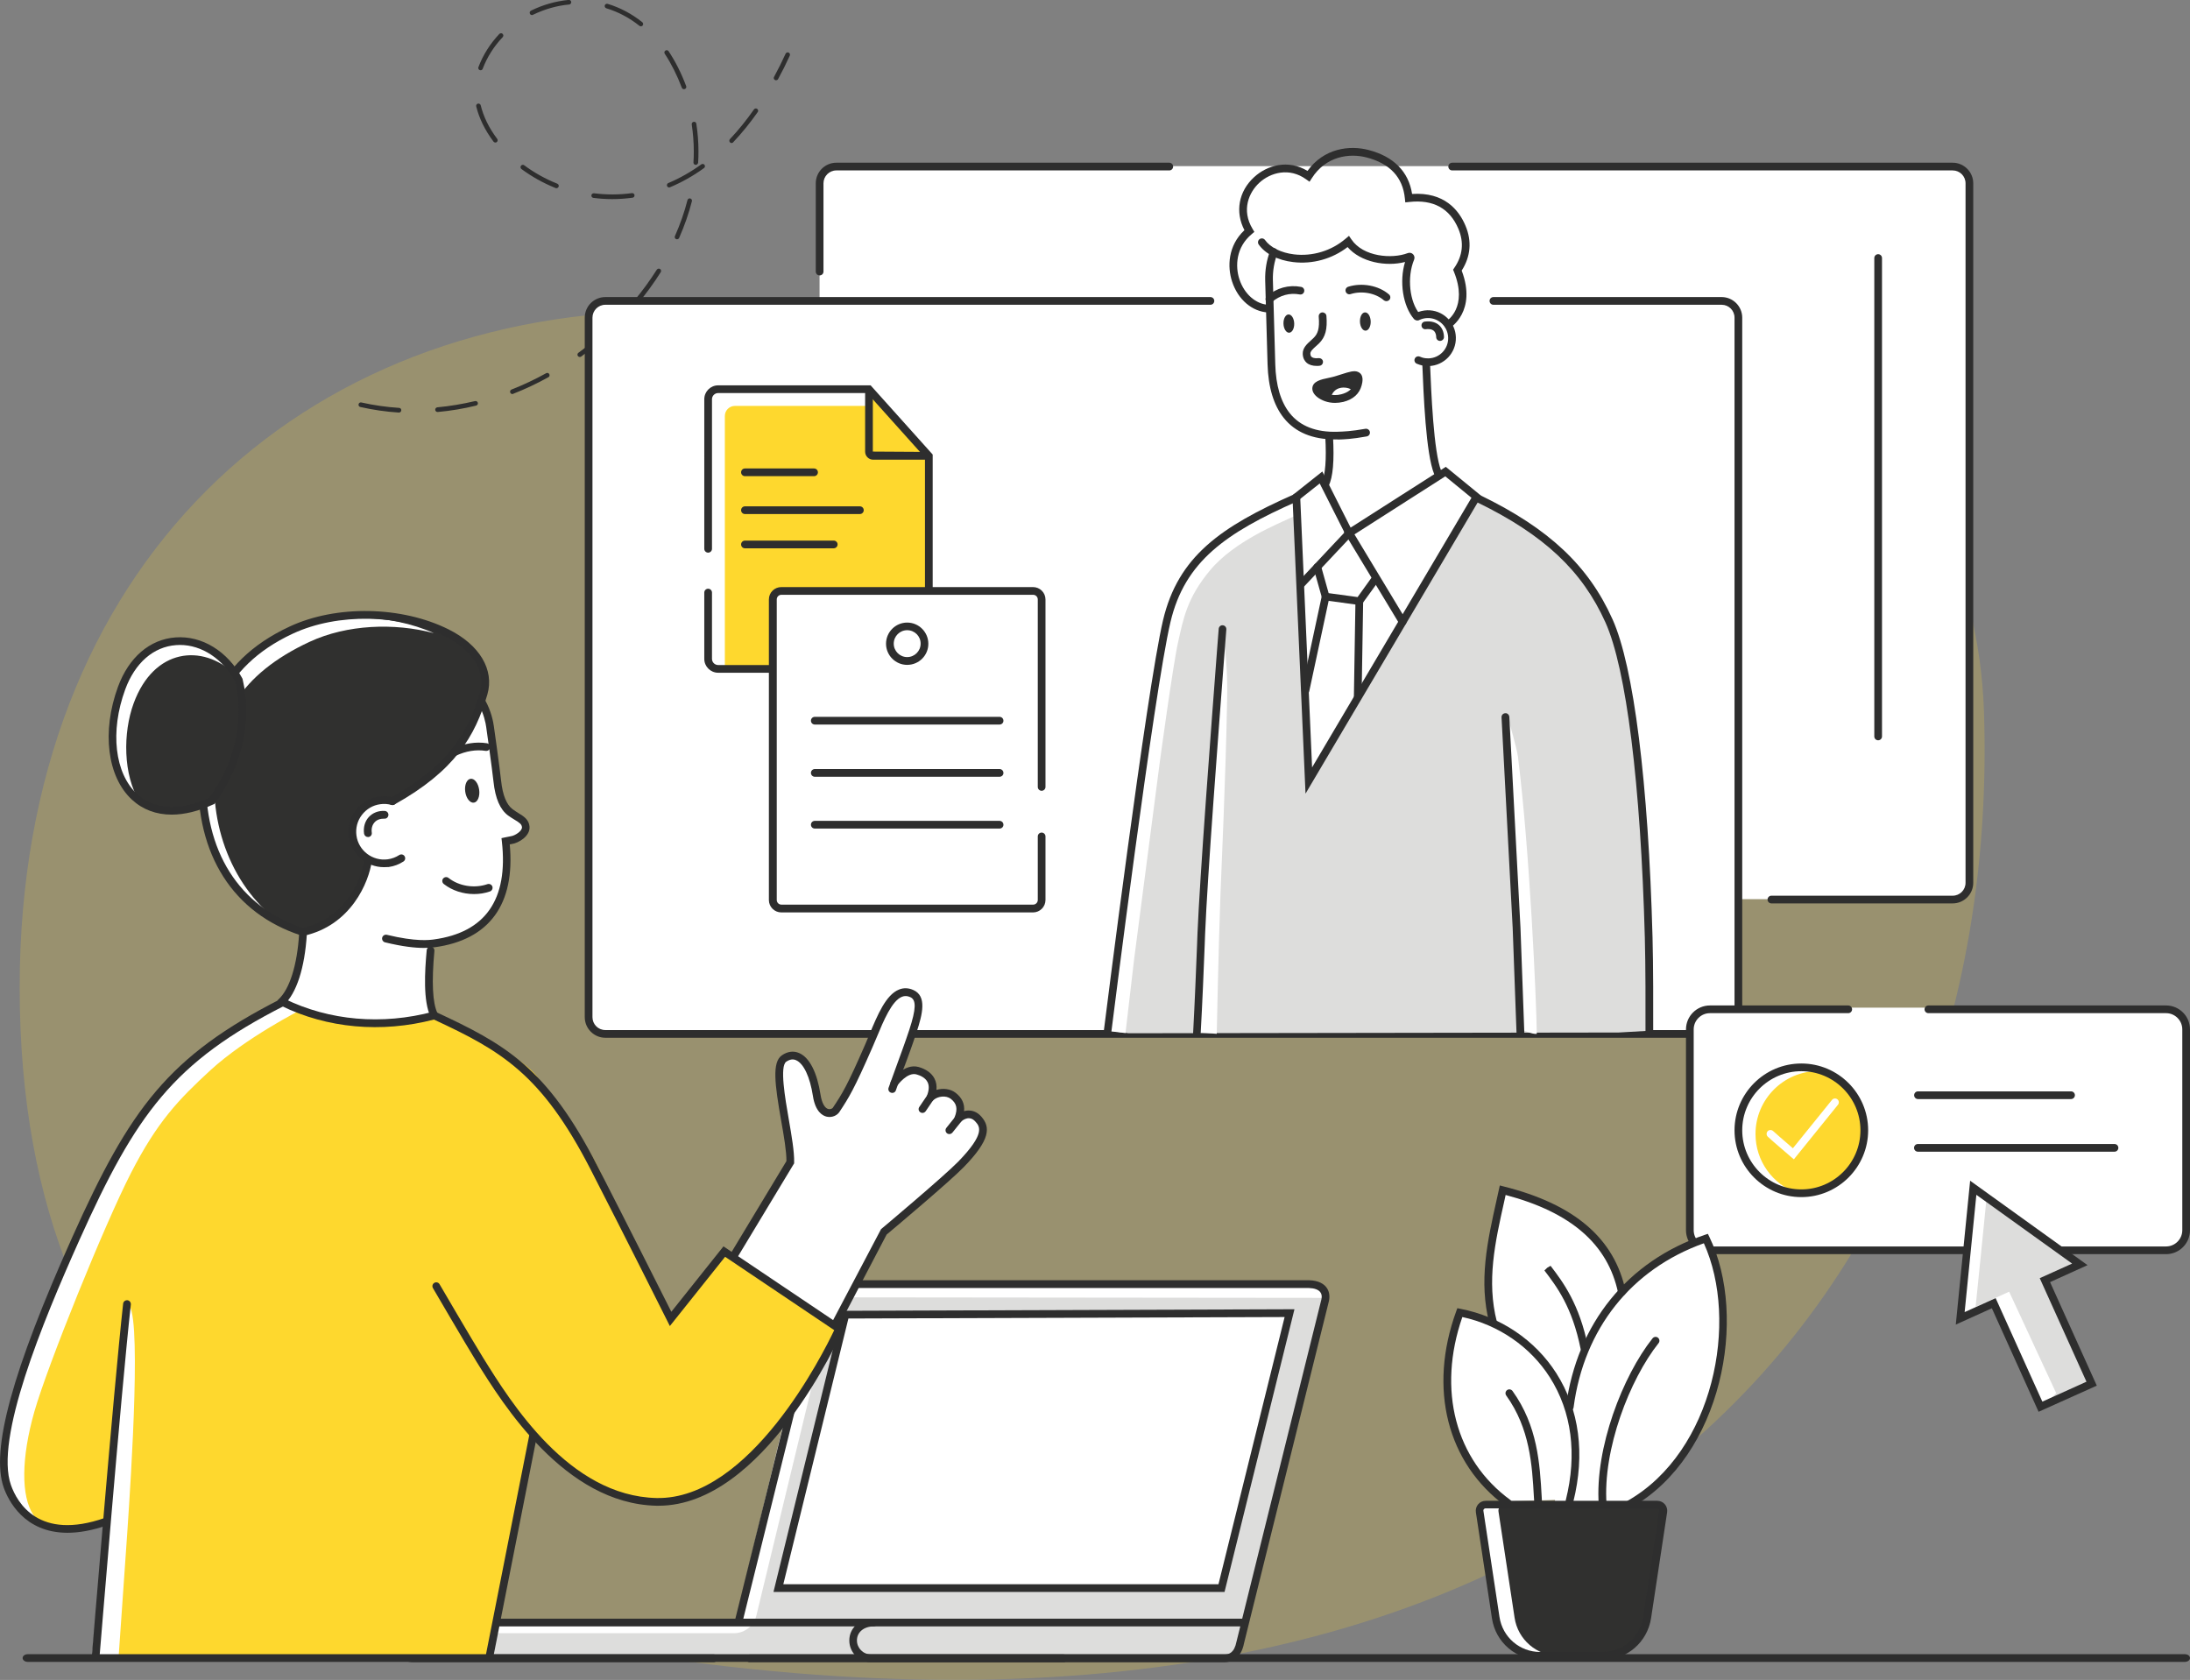
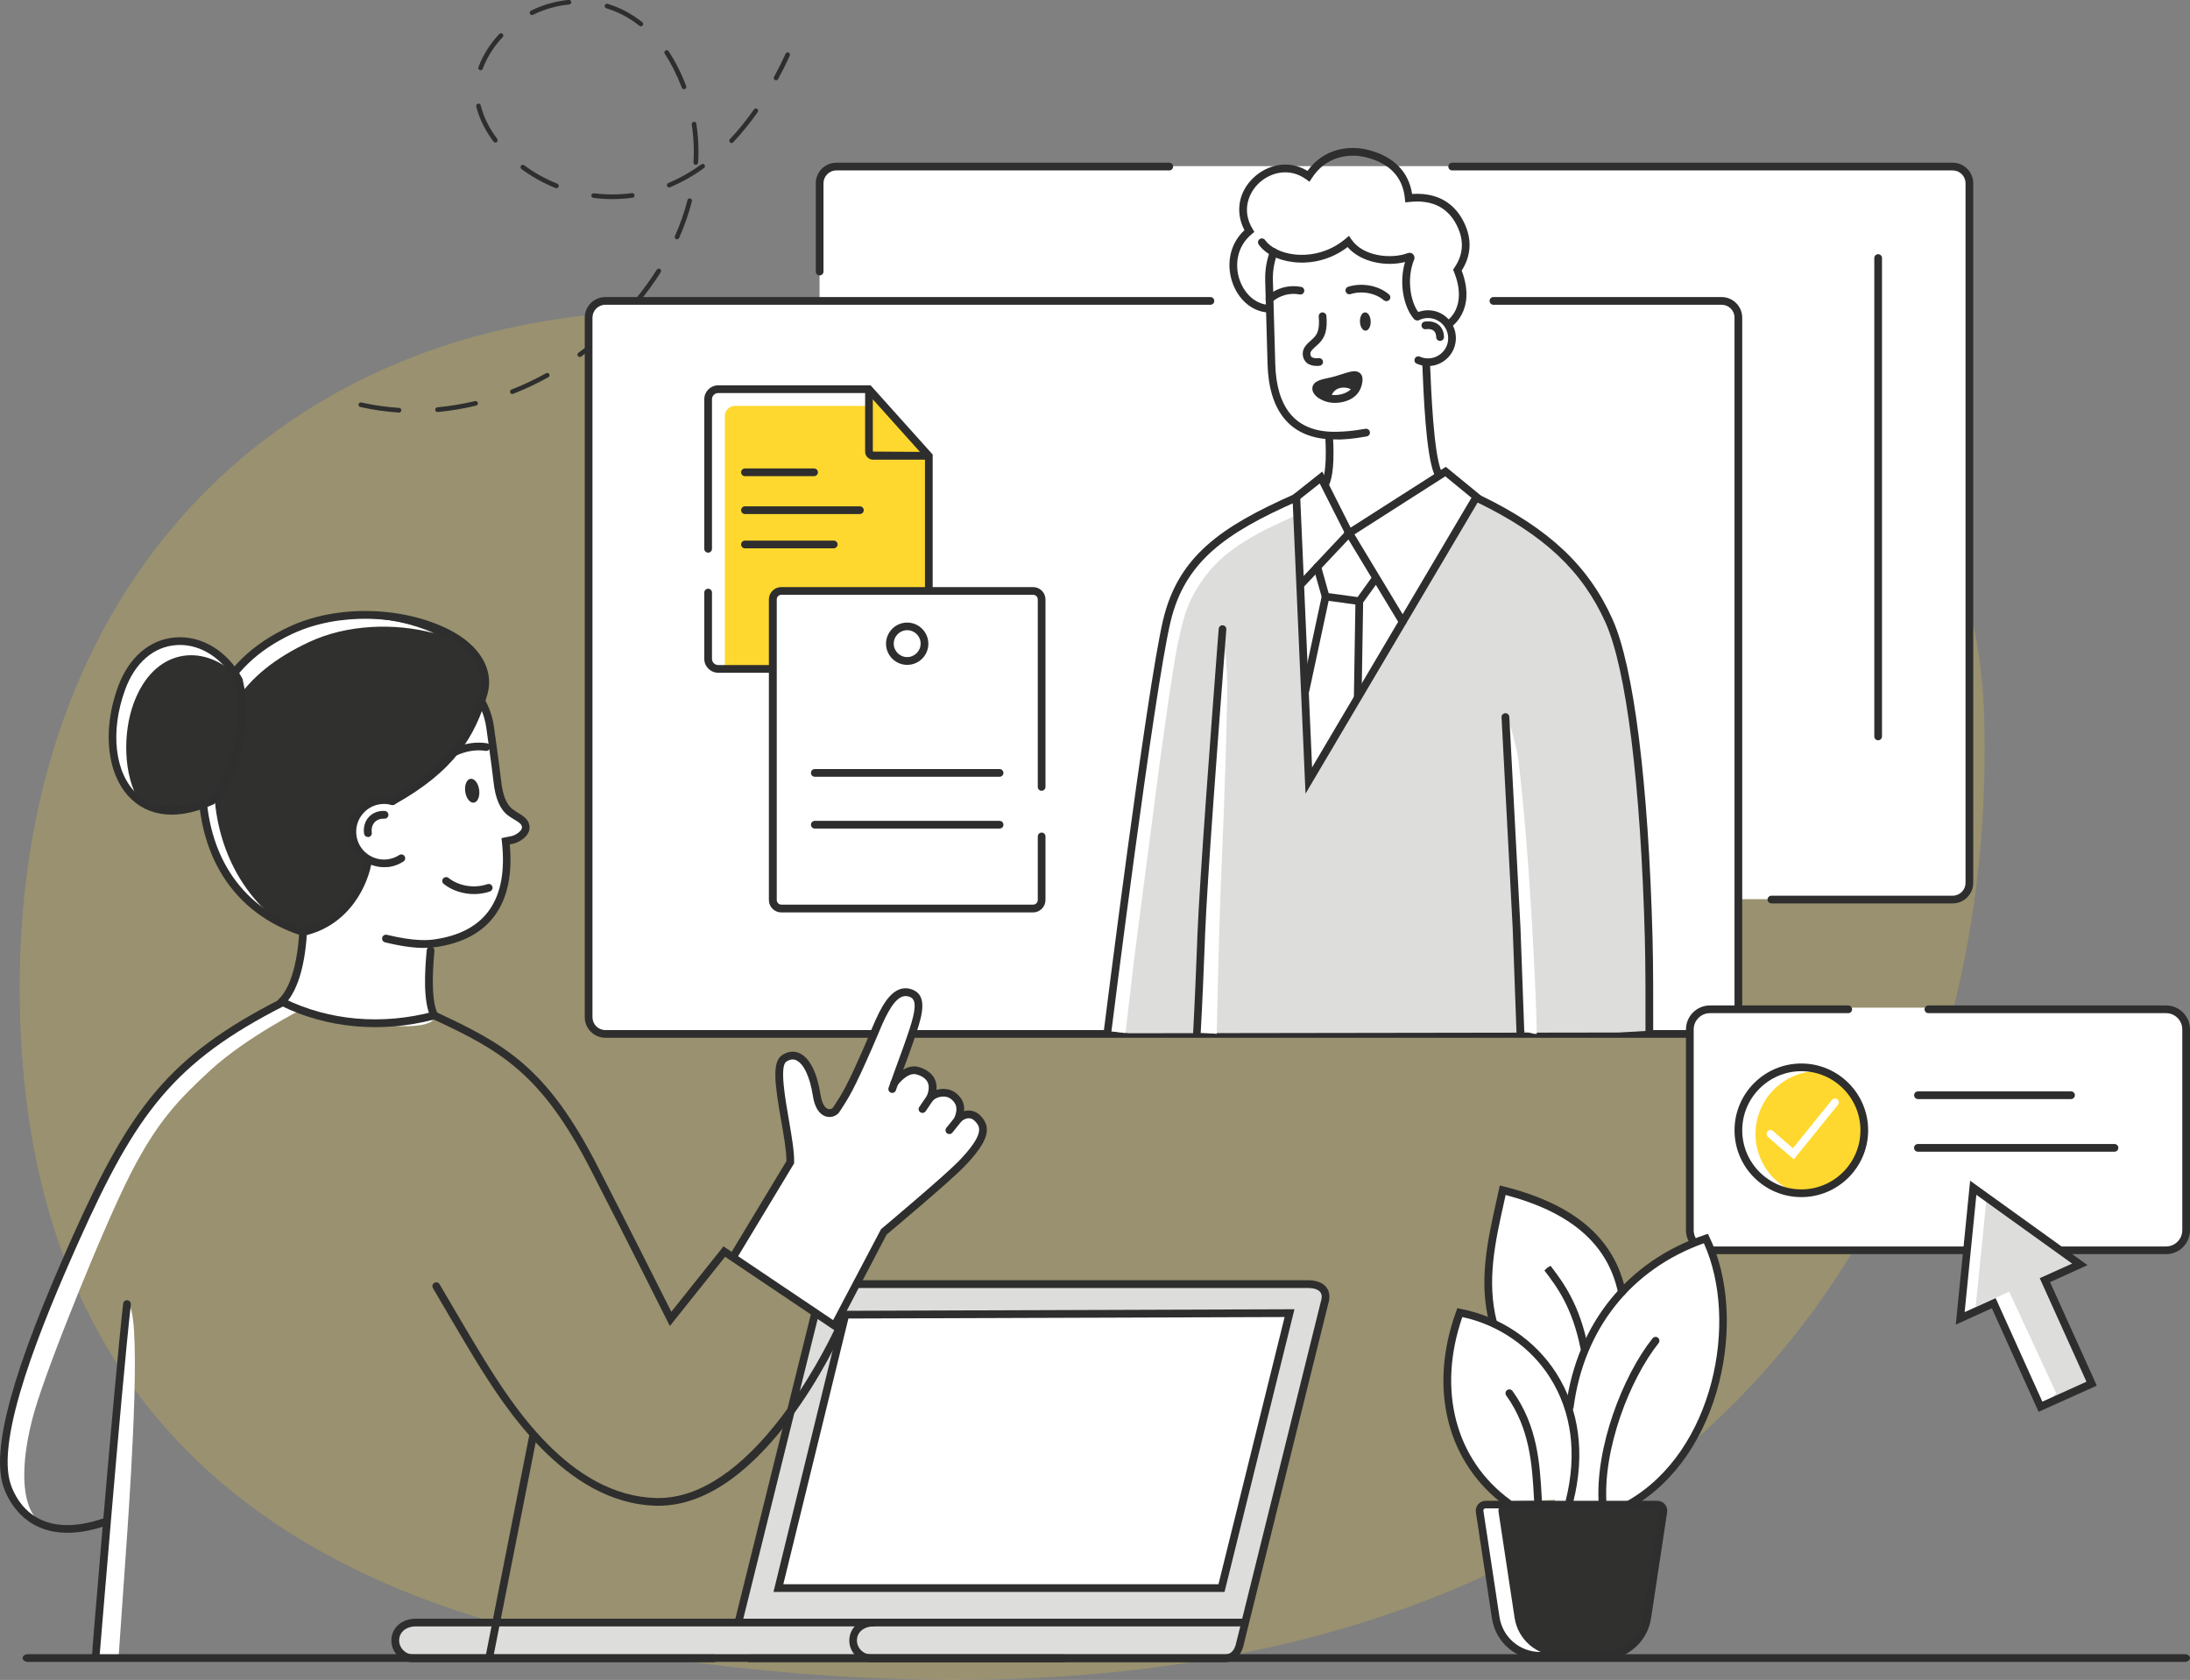
<svg xmlns="http://www.w3.org/2000/svg" version="1.1" id="Layer_1" x="0px" y="0px" viewBox="0 0 267.14 204.94" style="enable-background:new 0 0 267.14 204.94;" xml:space="preserve">
  <rect x="0" y="0" width="267.14" height="204.94" fill="#808080" stroke="none" />
  <style type="text/css">
	.st0{opacity:0.2;}
	.st1{fill:#FED82E;}
	.st2{fill:#2E2E2E;}
	.st3{fill:#FFFFFF;}
	.st4{fill:#DDDDDC;}
	.st5{fill:#30302F;}
</style>
  <g>
    <g class="st0">
      <path class="st1" d="M242.01,86.83c-1.12-34.02-30.53-60.86-65.05-60.86c-9.58,0-18.67,2.07-26.86,5.78    c-17.18,7.78-36.33,10.23-54.95,7.24c-4.24-0.68-8.59-1.04-13.02-1.06C36.63,37.73,2.4,69.01,2.4,120.47    c0,54.96,35.86,75.78,78.72,81.85C196.57,218.66,244.28,155.84,242.01,86.83z" />
    </g>
    <g id="scene_2_00000165216949896894034020000003302215491115452302_">
      <g>
        <g>
          <path class="st2" d="M48.67,50.33c-0.01,0-0.01,0-0.02,0c-1.58-0.1-3.16-0.33-4.7-0.68c-0.15-0.03-0.25-0.19-0.21-0.34      c0.03-0.15,0.19-0.25,0.34-0.21c1.51,0.34,3.06,0.56,4.61,0.66c0.16,0.01,0.27,0.14,0.26,0.3      C48.94,50.21,48.82,50.33,48.67,50.33z M53.37,50.26c-0.14,0-0.27-0.11-0.28-0.26c-0.01-0.16,0.1-0.29,0.26-0.31      c1.53-0.14,3.07-0.4,4.6-0.76c0.15-0.03,0.3,0.06,0.34,0.21c0.04,0.15-0.06,0.3-0.21,0.34c-1.55,0.38-3.12,0.64-4.68,0.78      C53.39,50.26,53.38,50.26,53.37,50.26z M62.5,48.07c-0.11,0-0.22-0.07-0.26-0.18c-0.06-0.15,0.01-0.31,0.16-0.37      c1.43-0.56,2.85-1.23,4.22-1.99c0.14-0.08,0.31-0.03,0.38,0.11c0.08,0.14,0.03,0.31-0.11,0.38c-1.39,0.77-2.83,1.45-4.29,2.02      C62.57,48.07,62.53,48.07,62.5,48.07z M70.72,43.55c-0.09,0-0.17-0.04-0.23-0.12c-0.09-0.13-0.06-0.3,0.06-0.39      c1.26-0.91,2.47-1.91,3.61-2.97c0.11-0.1,0.29-0.1,0.4,0.01c0.11,0.11,0.1,0.29-0.01,0.4c-1.15,1.07-2.38,2.09-3.66,3.02      C70.84,43.53,70.78,43.55,70.72,43.55z M77.59,37.14c-0.06,0-0.13-0.02-0.18-0.07c-0.12-0.1-0.14-0.28-0.04-0.4      c1.01-1.21,1.93-2.48,2.75-3.77c0.08-0.13,0.26-0.17,0.39-0.09c0.13,0.08,0.17,0.26,0.09,0.39c-0.83,1.32-1.77,2.61-2.79,3.83      C77.75,37.1,77.67,37.14,77.59,37.14z M82.58,29.19c-0.04,0-0.08-0.01-0.11-0.02c-0.14-0.06-0.21-0.23-0.14-0.37      c0.64-1.45,1.16-2.93,1.53-4.39c0.04-0.15,0.19-0.24,0.34-0.2c0.15,0.04,0.24,0.19,0.2,0.34c-0.38,1.5-0.91,3-1.56,4.48      C82.79,29.13,82.69,29.19,82.58,29.19z M74.67,24.29c-0.76,0-1.53-0.05-2.29-0.15c-0.15-0.02-0.26-0.16-0.24-0.32      c0.02-0.16,0.16-0.25,0.32-0.24c1.52,0.19,3.1,0.19,4.62-0.02c0.15-0.02,0.3,0.09,0.32,0.24c0.02,0.16-0.09,0.3-0.24,0.32      C76.33,24.23,75.5,24.29,74.67,24.29z M67.88,22.96c-0.03,0-0.07-0.01-0.11-0.02c-1.49-0.6-2.89-1.38-4.16-2.32      c-0.13-0.09-0.15-0.27-0.06-0.4c0.09-0.12,0.27-0.15,0.39-0.06c1.23,0.91,2.59,1.67,4.04,2.25c0.14,0.06,0.22,0.22,0.16,0.37      C68.09,22.89,67.99,22.96,67.88,22.96z M81.63,22.87c-0.11,0-0.22-0.07-0.26-0.17c-0.06-0.14,0.01-0.31,0.15-0.37      c1.39-0.58,2.74-1.35,4.03-2.28c0.13-0.09,0.3-0.06,0.39,0.06c0.09,0.13,0.06,0.3-0.06,0.39c-1.32,0.96-2.72,1.74-4.14,2.34      C81.7,22.86,81.67,22.87,81.63,22.87z M84.87,20.11c-0.01,0-0.01,0-0.02,0c-0.16-0.01-0.27-0.14-0.26-0.3      c0.03-0.45,0.04-0.89,0.04-1.34c0-1.11-0.09-2.22-0.25-3.29c-0.02-0.15,0.08-0.3,0.24-0.32c0.15-0.03,0.3,0.08,0.32,0.23      c0.17,1.1,0.26,2.24,0.26,3.38c0,0.46-0.01,0.91-0.04,1.37C85.14,19.99,85.01,20.11,84.87,20.11z M89.24,17.45      c-0.07,0-0.14-0.03-0.19-0.08c-0.11-0.11-0.12-0.29-0.01-0.4c1.02-1.08,2.01-2.3,2.93-3.62c0.09-0.13,0.26-0.16,0.39-0.07      c0.13,0.09,0.16,0.27,0.07,0.39c-0.94,1.34-1.95,2.58-2.99,3.68C89.39,17.42,89.31,17.45,89.24,17.45z M60.43,17.39      c-0.09,0-0.17-0.04-0.23-0.11c-1.04-1.39-1.75-2.84-2.11-4.3c-0.04-0.15,0.06-0.3,0.21-0.34c0.15-0.03,0.3,0.06,0.34,0.21      c0.34,1.39,1.01,2.77,2.01,4.09c0.09,0.13,0.07,0.3-0.06,0.4C60.55,17.37,60.49,17.39,60.43,17.39z M83.43,10.88      c-0.11,0-0.22-0.07-0.26-0.18c-0.58-1.53-1.28-2.92-2.08-4.14c-0.09-0.13-0.05-0.31,0.08-0.39c0.13-0.09,0.31-0.05,0.39,0.08      c0.83,1.25,1.55,2.68,2.14,4.25c0.06,0.15-0.02,0.31-0.17,0.36C83.49,10.88,83.46,10.88,83.43,10.88z M94.66,9.79      c-0.05,0-0.09-0.01-0.13-0.03c-0.14-0.07-0.19-0.25-0.11-0.38c0.49-0.9,0.96-1.85,1.41-2.83c0.07-0.14,0.24-0.2,0.37-0.14      c0.14,0.07,0.2,0.23,0.14,0.38c-0.45,0.99-0.93,1.95-1.43,2.86C94.86,9.74,94.76,9.79,94.66,9.79z M58.62,8.57      c-0.03,0-0.07-0.01-0.1-0.02c-0.15-0.06-0.22-0.22-0.16-0.36c0.56-1.49,1.42-2.85,2.55-4.05c0.11-0.11,0.29-0.12,0.4-0.01      c0.11,0.11,0.12,0.28,0.01,0.4c-1.08,1.14-1.9,2.44-2.44,3.86C58.84,8.5,58.74,8.57,58.62,8.57z M78.18,3.21      c-0.06,0-0.12-0.02-0.18-0.06c-1.23-0.98-2.59-1.7-4.04-2.14c-0.15-0.05-0.23-0.2-0.19-0.35c0.04-0.15,0.2-0.23,0.35-0.19      c1.52,0.46,2.94,1.21,4.23,2.24c0.12,0.1,0.14,0.27,0.04,0.4C78.35,3.17,78.26,3.21,78.18,3.21z M64.89,1.84      c-0.1,0-0.2-0.06-0.25-0.16c-0.07-0.14-0.01-0.31,0.13-0.38c1.46-0.72,3.01-1.16,4.6-1.31c0.16-0.02,0.29,0.1,0.31,0.25      c0.01,0.16-0.1,0.29-0.25,0.31c-1.52,0.14-3,0.57-4.41,1.25C64.98,1.83,64.93,1.84,64.89,1.84z" />
        </g>
      </g>
      <g>
        <g>
          <g>
            <path class="st3" d="M177.14,20.27h61.05c1.13,0,2.04,0.91,2.04,2.04v85.34c0,1.13-0.91,2.04-2.04,2.04h-19.4H94.6       c6.29,0,5.37-0.91,5.37-2.04V22.31c0-1.13,0.91-2.04,2.04-2.04h40.61H177.14z" />
          </g>
        </g>
        <g>
          <g>
            <path class="st2" d="M99.98,33.6c-0.26,0-0.47-0.21-0.47-0.47V22.36c0-1.39,1.13-2.51,2.51-2.51h40.61       c0.26,0,0.47,0.21,0.47,0.47c0,0.26-0.21,0.47-0.47,0.47h-40.61c-0.87,0-1.57,0.71-1.57,1.57v10.77       C100.45,33.39,100.24,33.6,99.98,33.6z" />
          </g>
        </g>
        <g>
          <g>
            <path class="st2" d="M238.19,110.21h-22.11c-0.26,0-0.47-0.21-0.47-0.47c0-0.26,0.21-0.47,0.47-0.47h22.11       c0.87,0,1.57-0.7,1.57-1.57V22.36c0-0.87-0.7-1.57-1.57-1.57h-61.05c-0.26,0-0.47-0.21-0.47-0.47c0-0.26,0.21-0.47,0.47-0.47       h61.05c1.38,0,2.51,1.13,2.51,2.51v85.34C240.7,109.08,239.57,110.21,238.19,110.21z" />
          </g>
        </g>
        <g>
          <g>
            <path class="st3" d="M182.16,36.66h27.84c1.13,0,2.04,0.91,2.04,2.04v85.34c0,1.13-0.91,2.04-2.04,2.04H73.84       c-1.13,0-2.04-0.91-2.04-2.04V38.7c0-1.13,0.91-2.04,2.04-2.04h73.81H182.16z" />
          </g>
        </g>
        <g>
          <g>
            <path class="st2" d="M210.01,126.6H73.84c-1.38,0-2.51-1.13-2.51-2.51V38.75c0-1.39,1.13-2.51,2.51-2.51h73.81       c0.26,0,0.47,0.21,0.47,0.47c0,0.26-0.21,0.47-0.47,0.47H73.84c-0.87,0-1.57,0.71-1.57,1.57v85.34c0,0.87,0.7,1.57,1.57,1.57       h136.17c0.87,0,1.57-0.7,1.57-1.57V38.75c0-0.87-0.7-1.57-1.57-1.57h-27.84c-0.26,0-0.47-0.21-0.47-0.47       c0-0.26,0.21-0.47,0.47-0.47h27.84c1.38,0,2.51,1.13,2.51,2.51v85.34C212.52,125.47,211.39,126.6,210.01,126.6z" />
          </g>
        </g>
        <g>
          <g>
            <path class="st2" d="M229.1,90.31c-0.26,0-0.47-0.21-0.47-0.47V31.48c0-0.26,0.21-0.47,0.47-0.47s0.47,0.21,0.47,0.47v58.36       C229.57,90.1,229.36,90.31,229.1,90.31z" />
          </g>
        </g>
      </g>
      <g id="laptop_2_00000035497562876015609860000013368321897763651507_">
        <g>
          <g>
            <path class="st4" d="M90.18,197.86H53.53c0,0-2.78-0.54-4.16,0.4c-1.37,0.94-1.53,1.76-1.1,2.7c0.43,0.94,0.86,1.49,2.12,1.45       c1.26-0.04,67.42-0.35,67.42-0.35l31.92,0.22c0,0,1.28,0.06,1.58-1c0.29-1.06,9.6-39.72,9.6-39.72s1.13-3.55,0.69-4.11       c-0.44-0.56-2.82-0.74-2.82-0.74l-56.42-0.05c0,0-1.89,0.18-2.21,1.07c-0.32,0.89-0.76,2.08-0.76,2.08L90.18,197.86z" />
          </g>
        </g>
        <g>
          <g>
-             <path class="st3" d="M50.33,200.45c1.37-0.94,4.28-1.21,4.28-1.21h34.93c1.29,0,2.41-0.88,2.72-2.14l8.69-35.93       c0,0-0.17-0.37,0.15-1.26c0.32-0.89,2.21-1.64,2.21-1.64l58.31,0.06c0,0,0-0.94-0.18-1.16c-0.44-0.56-3.13-0.46-3.13-0.46       l-56.42-0.05c0,0-1.89,0.18-2.21,1.07c-0.32,0.89-0.76,2.08-0.76,2.08l-9.21,38.06H53.07c0,0-2.78-0.54-4.16,0.4       c-1.37,0.94-1.53,1.76-1.1,2.7c0.3,0.66,0.61,1.13,1.21,1.33C49.03,201.68,49.39,201.09,50.33,200.45z" />
-           </g>
+             </g>
        </g>
        <g>
          <g>
            <path class="st2" d="M149.33,202.78H91.44c-0.26,0-0.47-0.21-0.47-0.47c0-0.26,0.21-0.47,0.47-0.47h57.89       c0.56,0,1.23-0.18,1.5-1.57l10.36-41.77c0.08-0.36,0.03-0.66-0.15-0.88c-0.24-0.3-0.71-0.47-1.37-0.49h-57.88       c-0.54,0-1.14,0.19-1.51,1.6l-9.73,39.22c-0.06,0.25-0.32,0.4-0.57,0.34c-0.25-0.06-0.41-0.32-0.34-0.57l9.73-39.23       c0.15-0.58,0.6-2.31,2.42-2.31h57.89c1.21,0.03,1.81,0.48,2.1,0.85c0.35,0.45,0.46,1.02,0.33,1.67l-10.36,41.76       C151.38,202.37,150.23,202.78,149.33,202.78z" />
          </g>
        </g>
        <g>
          <g>
            <path class="st2" d="M87.06,202.78H50.39c-1.46,0-2.65-1.19-2.65-2.65c0-1.53,1.25-2.65,2.96-2.66h101.03       c0.26,0,0.47,0.21,0.47,0.47c0,0.26-0.21,0.47-0.47,0.47H50.71c-1.19,0.01-2.02,0.71-2.02,1.71c0,0.94,0.77,1.71,1.71,1.71       h36.66c0.26,0,0.47,0.21,0.47,0.47C87.53,202.56,87.32,202.78,87.06,202.78z" />
          </g>
        </g>
        <g>
          <g>
            <path class="st2" d="M129.73,202.78h-23.48c-1.46,0-2.65-1.19-2.65-2.65c0-1.53,1.25-2.65,2.96-2.66c0,0,0,0,0,0       c0.26,0,0.47,0.21,0.47,0.47c0,0.26-0.21,0.47-0.47,0.47c-1.19,0.01-2.03,0.71-2.03,1.71c0,0.94,0.77,1.71,1.71,1.71h23.48       c0.26,0,0.47,0.21,0.47,0.47C130.2,202.56,129.99,202.78,129.73,202.78z" />
          </g>
        </g>
        <g>
          <g>
            <polygon class="st3" points="94.95,193.74 103.12,160.38 157.3,160.19 149,193.74      " />
          </g>
        </g>
        <g>
          <g>
            <path class="st2" d="M149.37,194.21H94.35l8.4-34.3l0.37,0l54.78-0.19L149.37,194.21z M95.55,193.27h53.08l8.07-32.6       l-53.21,0.18L95.55,193.27z" />
          </g>
        </g>
      </g>
      <g id="person_3_00000088851772709290798700000003890858455937779127_">
        <g>
          <g>
            <path class="st4" d="M158.04,61.2c0,0-1.14,0.02-2.47,0.68c-1.33,0.66-7.15,2.89-9.56,6.56c-2.41,3.67-3.44,5.71-4.09,8.59       c-0.65,2.88-2.23,14.64-2.23,14.64l-3.12,23.95l-1.18,10.15l2.29,0.28l59.77-0.09l3.65-0.21c0,0,0.27-18.66-0.97-29.12       c-1.25-10.46-2.5-18.24-4.2-22.06c-1.71-3.82-7.94-9.65-9.06-10.18c-1.12-0.53-6.81-3.41-6.81-3.41l-20.42,34.12L158.04,61.2z" />
          </g>
        </g>
        <g>
          <g>
            <g>
              <path class="st3" d="M138.35,116.95L141.47,93c0,0,1.59-11.76,2.23-14.64c0.65-2.88,1.08-5.39,3.89-8.77        c2.97-3.58,8.43-5.73,9.76-6.38c0.17-0.08,0.33-0.16,0.49-0.22l-0.08-1.79c0,0-1.14,0.02-2.47,0.68        c-1.33,0.66-7.15,2.89-9.56,6.56c-2.41,3.67-3.44,5.71-4.09,8.59c-0.65,2.88-2.23,14.64-2.23,14.64l-3.12,23.95l-1.18,10.15        l2.18,0.26L138.35,116.95z" />
            </g>
          </g>
        </g>
        <g>
          <g>
            <path class="st3" d="M184.03,87.85c0,0,0.99,3.39,1.13,4.46c1.44,11.38,2.26,29.86,2.3,33.81c-0.55,0.1-1.84-0.53-1.84-0.53       L184.03,87.85z" />
          </g>
        </g>
        <g>
          <g>
            <path class="st3" d="M149.02,77.01c0.03-0.16,0.77,2.78,0.67,8.26c-0.2,10.43-0.7,20.49-0.82,23.97       c-0.24,6.62-0.45,16.88-0.45,16.88l-2.14-0.16c0,0,0.71-24.98,0.94-26.45C147.46,98.03,149.02,77.01,149.02,77.01z" />
          </g>
        </g>
        <g>
          <g>
            <path class="st2" d="M163.74,48.67c1.11-0.29,1.69-0.87,1.9-1.69c0.16-0.62,0.12-0.95-0.18-1.08       c-0.38-0.17-1.22,0.19-2.52,0.57c-0.95,0.28-2.38,0.35-2.39,1.04C160.56,48.1,161.97,49.13,163.74,48.67z" />
          </g>
        </g>
        <g>
          <g>
            <path class="st3" d="M165.47,47.33c-0.8-0.53-3.24-0.46-3.27,1.29C163.4,48.66,165.27,47.8,165.47,47.33z" />
          </g>
        </g>
        <g>
          <g>
            <path class="st2" d="M162.89,53.61c-2.81,0-4.9-0.88-6.29-2.62c-1.23-1.54-1.9-3.74-1.98-6.54l-0.29-10.26       c-0.03-1.24,0.17-2.46,0.61-3.61c0.09-0.24,0.36-0.37,0.61-0.27c0.24,0.09,0.36,0.36,0.27,0.61c-0.39,1.04-0.58,2.13-0.55,3.25       l0.29,10.26c0.07,2.59,0.67,4.6,1.77,5.98c1.26,1.58,3.22,2.35,5.84,2.26c0.67-0.02,1.65-0.05,3.38-0.36       c0.25-0.04,0.5,0.12,0.55,0.38c0.05,0.26-0.12,0.5-0.38,0.55c-1.8,0.33-2.82,0.36-3.44,0.38       C163.16,53.6,163.02,53.61,162.89,53.61z" />
          </g>
        </g>
        <g>
          <g>
            <path class="st2" d="M174.2,44.66c-0.48,0-0.94-0.1-1.38-0.29c-0.24-0.1-0.35-0.38-0.24-0.62c0.1-0.24,0.38-0.34,0.62-0.24       c0.33,0.15,0.68,0.22,1.06,0.21c1.36-0.04,2.43-1.17,2.39-2.53c-0.02-0.66-0.29-1.27-0.77-1.72c-0.48-0.45-1.11-0.69-1.76-0.67       c-0.34,0.01-0.67,0.09-0.97,0.23c-0.24,0.11-0.52,0.01-0.63-0.23c-0.11-0.24-0.01-0.52,0.23-0.63c0.42-0.2,0.88-0.3,1.35-0.32       c0.9-0.02,1.77,0.3,2.43,0.93c0.66,0.63,1.04,1.47,1.06,2.38c0.05,1.88-1.43,3.44-3.31,3.5       C174.27,44.66,174.24,44.66,174.2,44.66z" />
          </g>
        </g>
        <g>
          <g>
            <path class="st2" d="M175.66,41.59c-0.26,0-0.47-0.21-0.47-0.46c0-0.24-0.06-0.56-0.29-0.77c-0.27-0.23-0.68-0.24-0.98-0.2       c-0.26,0.04-0.49-0.15-0.52-0.41c-0.03-0.26,0.15-0.49,0.41-0.52c0.88-0.11,1.42,0.17,1.71,0.42c0.39,0.34,0.61,0.85,0.62,1.47       C176.14,41.37,175.93,41.58,175.66,41.59C175.67,41.59,175.66,41.59,175.66,41.59z" />
          </g>
        </g>
        <g>
          <g>
-             <path class="st2" d="M157.87,39.46c0.02,0.62-0.26,1.12-0.62,1.13c-0.36,0.01-0.67-0.48-0.69-1.1       c-0.02-0.62,0.26-1.12,0.62-1.13C157.55,38.36,157.85,38.85,157.87,39.46z" />
-           </g>
+             </g>
        </g>
        <g>
          <g>
            <path class="st2" d="M154.85,36.96c-0.13,0-0.26-0.06-0.36-0.16c-0.17-0.2-0.15-0.49,0.05-0.66c1.19-1.02,2.67-1.43,4.18-1.14       c0.26,0.05,0.42,0.3,0.37,0.55c-0.05,0.25-0.29,0.42-0.55,0.37c-1.22-0.23-2.42,0.1-3.39,0.93       C155.07,36.92,154.96,36.96,154.85,36.96z" />
          </g>
        </g>
        <g>
          <g>
            <path class="st2" d="M165.89,39.24c0.02,0.62,0.32,1.11,0.69,1.1c0.36-0.01,0.64-0.52,0.62-1.13c-0.02-0.62-0.32-1.11-0.69-1.1       C166.15,38.11,165.87,38.62,165.89,39.24z" />
          </g>
        </g>
        <g>
          <g>
            <path class="st2" d="M169.11,36.74c-0.11,0-0.22-0.04-0.31-0.11c-1.01-0.88-2.68-1.19-4.06-0.75       c-0.25,0.08-0.51-0.06-0.59-0.31c-0.08-0.25,0.06-0.51,0.31-0.59c1.68-0.53,3.72-0.15,4.97,0.94c0.2,0.17,0.22,0.47,0.05,0.66       C169.38,36.68,169.25,36.74,169.11,36.74z" />
          </g>
        </g>
        <g>
          <g>
            <path class="st2" d="M162.85,49.15c-0.91,0-1.66-0.32-2.13-0.68c-0.42-0.32-0.64-0.7-0.64-1.06c0-0.89,1.05-1.12,1.98-1.31       c0.26-0.06,0.52-0.11,0.75-0.18c0.3-0.09,0.58-0.18,0.83-0.26c0.97-0.31,1.55-0.49,2.01-0.29c0.78,0.34,0.54,1.28,0.45,1.63       c-0.27,1.03-1.02,1.72-2.24,2.03l0,0C163.5,49.11,163.17,49.15,162.85,49.15z M165.22,46.2c-0.18,0-0.77,0.19-1.3,0.35       c-0.26,0.08-0.54,0.17-0.85,0.26c-0.25,0.07-0.53,0.14-0.82,0.19c-0.4,0.08-1.14,0.24-1.24,0.41c0.01,0.02,0.1,0.2,0.42,0.4       c0.22,0.14,1.04,0.58,2.18,0.29c0.88-0.23,1.38-0.66,1.56-1.35c0.11-0.43,0.07-0.55,0.07-0.56       C165.24,46.2,165.23,46.2,165.22,46.2z" />
          </g>
        </g>
        <g>
          <g>
            <path class="st2" d="M160.63,44.64c-0.53,0-0.95-0.13-1.25-0.39c-0.2-0.18-0.45-0.51-0.47-1.07c-0.03-0.74,0.55-1.25,1.01-1.66       c0.11-0.1,0.22-0.2,0.32-0.3c0.48-0.48,0.75-1.08,0.62-2.6c-0.02-0.26,0.17-0.49,0.43-0.51c0.25-0.01,0.49,0.17,0.51,0.43       c0.13,1.63-0.12,2.57-0.9,3.35c-0.11,0.11-0.23,0.22-0.36,0.33c-0.35,0.31-0.71,0.63-0.7,0.92c0.01,0.28,0.12,0.37,0.15,0.4       c0.09,0.08,0.32,0.21,0.88,0.15c0.26-0.01,0.49,0.17,0.51,0.42c0.02,0.26-0.17,0.49-0.42,0.51       C160.85,44.64,160.74,44.64,160.63,44.64z" />
          </g>
        </g>
        <g>
          <g>
            <path class="st2" d="M161.64,59.58c-0.07,0-0.14-0.02-0.21-0.05c-0.23-0.11-0.33-0.4-0.22-0.63c0.46-0.94,0.61-2.83,0.45-5.63       c-0.01-0.26,0.18-0.48,0.44-0.5c0.26-0.03,0.48,0.18,0.5,0.44c0.17,3.05,0,4.99-0.54,6.1       C161.98,59.49,161.82,59.58,161.64,59.58z" />
          </g>
        </g>
        <g>
          <g>
            <path class="st2" d="M175.38,58.12c-0.19,0-0.36-0.11-0.44-0.29c-1.01-2.47-1.29-9.66-1.45-13.53       c-0.01-0.26,0.19-0.52,0.45-0.53c0.26-0.04,0.48,0.15,0.49,0.41c0.15,3.62,0.44,10.98,1.38,13.29c0.1,0.24-0.02,0.51-0.26,0.61       C175.5,58.11,175.44,58.12,175.38,58.12z" />
          </g>
        </g>
        <g>
          <g>
            <path class="st2" d="M162.29,48.7l-0.69-0.12c0.17-0.96,0.72-1.63,1.55-1.9c0.85-0.27,1.89-0.04,2.48,0.55l-0.5,0.5       c-0.4-0.4-1.17-0.56-1.77-0.37C162.96,47.48,162.45,47.82,162.29,48.7z" />
          </g>
        </g>
        <g>
          <g>
            <path class="st2" d="M171.09,76.32c-0.16,0-0.31-0.08-0.4-0.23l-6.76-11.2l12.43-7.94l4.18,3.42c0.2,0.16,0.23,0.46,0.07,0.66       c-0.16,0.2-0.46,0.23-0.66,0.07l-3.65-2.99l-11.08,7.08l6.28,10.41c0.13,0.22,0.06,0.51-0.16,0.65       C171.25,76.3,171.17,76.32,171.09,76.32z" />
          </g>
        </g>
        <g>
          <g>
            <path class="st2" d="M158.63,71.84c-0.12,0-0.23-0.04-0.32-0.13c-0.19-0.18-0.2-0.48-0.02-0.67l5.71-6.08l-3.02-5.98       l-2.56,2.03c-0.2,0.16-0.5,0.13-0.66-0.08c-0.16-0.2-0.13-0.5,0.08-0.66l3.46-2.75l3.83,7.6l-6.17,6.56       C158.88,71.79,158.75,71.84,158.63,71.84z" />
          </g>
        </g>
        <g>
          <g>
            <path class="st2" d="M135.1,126.42c-0.02,0-0.04,0-0.06,0c-0.26-0.03-0.44-0.27-0.41-0.53c0.05-0.41,5.22-41.64,7.24-50.23       c1.84-7.78,7.03-11.39,15.97-15.35c0.24-0.11,0.52,0,0.62,0.24c0.1,0.24,0,0.52-0.24,0.62c-8.67,3.83-13.69,7.31-15.44,14.7       c-2.02,8.54-7.18,49.72-7.23,50.13C135.54,126.25,135.34,126.42,135.1,126.42z" />
          </g>
        </g>
        <g>
          <g>
            <path class="st2" d="M146.01,126.51c-0.01,0-0.02,0-0.03,0c-0.26-0.01-0.46-0.24-0.44-0.5c0.2-3.71,0.37-7.95,0.48-10.75       l0.05-1.36c0.28-6.84,1.69-25.43,2.37-34.36l0.22-2.83c0.02-0.26,0.25-0.46,0.5-0.43c0.26,0.02,0.45,0.25,0.43,0.51l-0.22,2.83       c-0.68,8.93-2.1,27.5-2.37,34.33l-0.05,1.36c-0.11,2.81-0.28,7.04-0.49,10.76C146.47,126.32,146.26,126.51,146.01,126.51z" />
          </g>
        </g>
        <g>
          <g>
            <path class="st2" d="M185.46,126.51c-0.25,0-0.46-0.2-0.47-0.45l-0.47-12.84l-1.36-25.72c-0.01-0.26,0.19-0.48,0.45-0.49       c0.25-0.04,0.48,0.19,0.5,0.44l1.36,25.73l0.47,12.84c0.01,0.26-0.19,0.48-0.45,0.49       C185.47,126.51,185.47,126.51,185.46,126.51z" />
          </g>
        </g>
        <g>
          <g>
            <path class="st2" d="M201.19,126.48C201.19,126.48,201.19,126.48,201.19,126.48c-0.26,0-0.47-0.21-0.47-0.47       c0.01-2.93,0.01-8.33-0.08-11.61c-0.51-18.79-2.26-32.8-4.8-38.46c-2.84-6.32-7.51-10.7-15.63-14.65       c-0.23-0.11-0.33-0.4-0.22-0.63c0.11-0.23,0.4-0.33,0.63-0.22c8.34,4.06,13.15,8.58,16.08,15.11       c2.59,5.76,4.37,19.91,4.88,38.82c0.09,3.3,0.09,8.71,0.08,11.64C201.66,126.27,201.45,126.48,201.19,126.48z" />
          </g>
        </g>
        <g>
          <g>
            <path class="st2" d="M166.03,73.84l-4.7-0.64l-1.1-3.9c-0.07-0.25,0.08-0.51,0.33-0.58c0.25-0.07,0.51,0.08,0.58,0.33       l0.93,3.31l3.53,0.48l1.81-2.52c0.15-0.21,0.45-0.26,0.66-0.11c0.21,0.15,0.26,0.45,0.11,0.66L166.03,73.84z" />
          </g>
        </g>
        <g>
          <g>
            <path class="st2" d="M165.62,85.46C165.61,85.46,165.61,85.46,165.62,85.46c-0.27,0-0.47-0.22-0.47-0.48l0.19-11.65       c0-0.26,0.21-0.46,0.47-0.46c0,0,0.01,0,0.01,0c0.26,0,0.47,0.22,0.46,0.48l-0.19,11.65       C166.08,85.25,165.87,85.46,165.62,85.46z" />
          </g>
        </g>
        <g>
          <g>
            <path class="st2" d="M159.24,84.72c-0.03,0-0.07,0-0.1-0.01c-0.25-0.06-0.42-0.31-0.36-0.56l2.46-11.47       c0.05-0.25,0.31-0.41,0.56-0.36c0.25,0.06,0.42,0.31,0.36,0.56l-2.46,11.47C159.65,84.57,159.46,84.72,159.24,84.72z" />
          </g>
        </g>
        <g>
          <g>
            <path class="st2" d="M159.25,96.82l-1.59-36.15c-0.01-0.26,0.19-0.48,0.45-0.49c0.27,0,0.48,0.19,0.49,0.45l1.45,32.99       l19.6-33.16c0.13-0.22,0.42-0.3,0.64-0.17c0.22,0.13,0.3,0.42,0.17,0.65L159.25,96.82z" />
          </g>
        </g>
        <g>
          <g>
            <path class="st2" d="M172.84,39.08c-0.13,0-0.26-0.06-0.36-0.16c-1.37-1.6-1.81-4.59-1.09-6.96c-2.3,0.6-5.41,0.04-7.01-1.82       c-1.88,1.45-4.28,2.12-6.65,1.83c-1.85-0.22-3.38-1-4.19-2.14c-0.15-0.21-0.1-0.51,0.11-0.66c0.21-0.15,0.51-0.1,0.66,0.11       c0.65,0.91,1.97,1.56,3.53,1.75c2.27,0.27,4.57-0.43,6.31-1.92l0.4-0.34l0.3,0.44c1.44,2.13,4.96,2.4,6.86,1.67       c0.23-0.09,0.49-0.04,0.66,0.14c0.17,0.17,0.22,0.44,0.12,0.67c-0.88,2.12-0.56,5.16,0.71,6.64c0.17,0.2,0.15,0.49-0.05,0.66       C173.06,39.05,172.95,39.08,172.84,39.08z M172.05,31.74C172.05,31.74,172.05,31.74,172.05,31.74       C172.05,31.74,172.05,31.74,172.05,31.74z" />
          </g>
        </g>
        <g>
          <g>
            <path class="st2" d="M176.65,40.07c-0.16,0-0.32-0.08-0.4-0.23c-0.13-0.22-0.06-0.51,0.16-0.64l0,0       c0.11-0.07,2.7-1.71,0.94-6.06l-0.1-0.24l0.14-0.21c1.04-1.5,1.21-3.1,0.51-4.77c-1.05-2.5-3.07-3.61-6.01-3.28l-0.47,0.05       l-0.05-0.48c-0.25-2.58-1.82-4.26-4.66-5c-2.11-0.55-4.98-0.17-6.7,2.54l-0.27,0.42l-0.41-0.29c-2.04-1.48-4.34-0.85-5.72,0.42       c-1.25,1.15-2.22,3.32-0.81,5.64l0.21,0.35l-0.31,0.26c-1.93,1.6-2.05,3.91-1.51,5.53c0.6,1.8,1.99,3.02,3.55,3.11       c0.26,0.01,0.46,0.24,0.45,0.49c-0.01,0.26-0.23,0.47-0.5,0.44c-1.95-0.1-3.67-1.57-4.39-3.75c-0.61-1.83-0.51-4.41,1.5-6.29       c-1.16-2.22-0.72-4.73,1.18-6.47c1.57-1.45,4.15-2.2,6.51-0.76c2.01-2.78,5.14-3.16,7.46-2.55c3.05,0.79,4.88,2.64,5.3,5.36       c3.92-0.25,5.71,1.95,6.52,3.89c0.79,1.88,0.62,3.76-0.47,5.46c1.88,4.95-1.38,6.96-1.42,6.99       C176.82,40.05,176.73,40.07,176.65,40.07z" />
          </g>
        </g>
      </g>
      <g>
        <g>
          <g>
            <g>
              <path class="st1" d="M86.39,70.03V48.51c0-0.67,0.55-1.22,1.22-1.22h18.39l7.31,8.15v24.74c0,0.67-0.55,1.22-1.22,1.22H87.6        c-0.67,0-1.22-0.55-1.22-1.22v-4.81V70.03z" />
            </g>
          </g>
          <g>
            <g>
              <path class="st3" d="M88.42,77.6v-5.34V50.74c0-0.67,0.55-1.22,1.22-1.22h16.23l0.12-2.04H87.6c-0.67,0-1.22,0.55-1.22,1.22        l-0.08,21.34l-0.01,5.57l0.09,4.77c0,0.67,0.55,1.22,1.22,1.22h0.82V77.6z" />
            </g>
          </g>
          <g>
            <g>
              <path class="st2" d="M112.08,82.07H87.6c-0.93,0-1.69-0.76-1.69-1.69v-8.09c0-0.26,0.21-0.47,0.47-0.47        c0.26,0,0.47,0.21,0.47,0.47v8.09c0,0.41,0.34,0.75,0.75,0.75h24.48c0.41,0,0.75-0.34,0.75-0.75V55.81l-7.05-7.86H87.6        c-0.41,0-0.75,0.34-0.75,0.75v18.25c0,0.26-0.21,0.47-0.47,0.47c-0.26,0-0.47-0.21-0.47-0.47V48.7c0-0.93,0.76-1.69,1.69-1.69        h18.6l7.57,8.44v24.92C113.77,81.31,113.02,82.07,112.08,82.07z" />
            </g>
          </g>
          <g>
            <g>
              <path class="st2" d="M113.19,56.08h-6.68c-0.54,0-0.98-0.44-0.98-0.98V47.6c0-0.26,0.21-0.47,0.47-0.47        c0.26,0,0.47,0.21,0.47,0.47v7.49l6.72,0.04c0.26,0,0.47,0.21,0.47,0.47C113.66,55.86,113.45,56.08,113.19,56.08z" />
            </g>
          </g>
          <g>
            <g>
              <path class="st2" d="M99.3,58.09h-8.43c-0.26,0-0.47-0.21-0.47-0.47c0-0.26,0.21-0.47,0.47-0.47h8.43        c0.26,0,0.47,0.21,0.47,0.47C99.77,57.88,99.56,58.09,99.3,58.09z" />
            </g>
          </g>
          <g>
            <g>
              <path class="st2" d="M104.89,62.71H90.87c-0.26,0-0.47-0.21-0.47-0.47c0-0.26,0.21-0.47,0.47-0.47h14.02        c0.26,0,0.47,0.21,0.47,0.47C105.36,62.5,105.15,62.71,104.89,62.71z" />
            </g>
          </g>
          <g>
            <g>
              <path class="st2" d="M101.7,66.89H90.87c-0.26,0-0.47-0.21-0.47-0.47c0-0.26,0.21-0.47,0.47-0.47h10.83        c0.26,0,0.47,0.21,0.47,0.47C102.17,66.67,101.96,66.89,101.7,66.89z" />
            </g>
          </g>
        </g>
        <g>
          <g>
            <g>
              <rect x="94.27" y="72.09" class="st3" width="32.79" height="38.75" />
            </g>
          </g>
          <g>
            <g>
              <path class="st2" d="M126.01,111.31h-30.7c-0.84,0-1.52-0.68-1.52-1.51V73.13c0-0.84,0.68-1.51,1.52-1.51h30.7        c0.84,0,1.52,0.68,1.52,1.51v22.87c0,0.26-0.21,0.47-0.47,0.47c-0.26,0-0.47-0.21-0.47-0.47V73.13c0-0.32-0.26-0.57-0.57-0.57        h-30.7c-0.32,0-0.57,0.26-0.57,0.57v36.66c0,0.32,0.26,0.57,0.57,0.57h30.7c0.32,0,0.57-0.26,0.57-0.57v-7.75        c0-0.26,0.21-0.47,0.47-0.47c0.26,0,0.47,0.21,0.47,0.47v7.75C127.53,110.63,126.85,111.31,126.01,111.31z" />
            </g>
          </g>
          <g>
            <g>
-               <path class="st2" d="M121.93,88.39H99.39c-0.26,0-0.47-0.21-0.47-0.47c0-0.26,0.21-0.47,0.47-0.47h22.54        c0.26,0,0.47,0.21,0.47,0.47C122.41,88.18,122.19,88.39,121.93,88.39z" />
-             </g>
+               </g>
          </g>
          <g>
            <g>
              <path class="st2" d="M121.93,94.76H99.39c-0.26,0-0.47-0.21-0.47-0.47c0-0.26,0.21-0.47,0.47-0.47h22.54        c0.26,0,0.47,0.21,0.47,0.47C122.41,94.55,122.19,94.76,121.93,94.76z" />
            </g>
          </g>
          <g>
            <g>
              <path class="st2" d="M121.93,101.08H99.39c-0.26,0-0.47-0.21-0.47-0.47c0-0.26,0.21-0.47,0.47-0.47h22.54        c0.26,0,0.47,0.21,0.47,0.47C122.41,100.87,122.19,101.08,121.93,101.08z" />
            </g>
          </g>
          <g>
            <g>
              <path class="st2" d="M110.66,81.11c-1.42,0-2.58-1.16-2.58-2.58c0-1.42,1.16-2.58,2.58-2.58c1.42,0,2.58,1.16,2.58,2.58        C113.25,79.95,112.09,81.11,110.66,81.11z M110.66,76.88c-0.91,0-1.64,0.74-1.64,1.64c0,0.91,0.74,1.64,1.64,1.64        c0.91,0,1.64-0.74,1.64-1.64C112.31,77.62,111.57,76.88,110.66,76.88z" />
            </g>
          </g>
        </g>
      </g>
      <g id="person_2_00000093170893488150817490000011584685649516924088_">
        <g>
          <g>
            <path class="st3" d="M58.06,84.51c1.37,2.35,1.76,3.51,1.8,4.74c0.04,1.23,0.12,4.36,0.75,6.76c0.63,2.39,1.51,2.89,2.04,3.29       c0.53,0.4,1.41,1.33,1.37,2.12c-0.04,0.79-2.08,1.3-2.08,1.3s0.04,4.39-0.35,5.8c-0.39,1.41-2.57,4.31-3.53,4.82       c-0.96,0.52-5.44,1.89-5.44,1.89s-1.06,6.06,0.2,9.24c-2.24,2.12-16.94-0.97-18.28-2.45c1.19-1.25,2.6-6.08,2.48-8.66       c-0.12-2.59,0.68-13.93,5.7-18.25C47.74,90.78,58.06,84.51,58.06,84.51z" />
          </g>
        </g>
        <g>
          <g>
            <g>
-               <path class="st1" d="M88.26,152.61l-6.2,8.01c0,0-7-11.64-8.02-15.56c-1.02-3.92-6.35-10.75-8.47-13.65        c-2.12-2.9-11.61-7.37-11.61-7.37l-0.21,0.45l-1.22-0.33c0,0-4.59,0.76-6.56,0.79c-1.97,0.03-4.8-0.57-6.97-1.12        c-2.18-0.56-4.59-1.23-4.59-1.23s-8.07,3.19-11.51,7.23c-3.44,4.04-6.14,6.34-9.36,12.63c-3.22,6.28-9.14,20.47-9.14,20.47        s-1.29,4.47-2.82,8.71c-1.53,4.24-1.27,9.31,0.25,11.6c1.52,2.28,4.17,3.12,6.64,3.29c2.47,0.17,4.55-0.6,4.55-0.6        l-1.41,16.63l48.07-0.03l5.23-27.74c4.72,5.23,11.62,8.69,16.04,8.44c4.86-0.28,10.98-5.76,14.49-10.11        c1.61-2,4.5-6.46,7.15-10.7C98.6,159.57,88.26,152.61,88.26,152.61z" />
-             </g>
+               </g>
          </g>
          <g>
            <g>
              <path class="st5" d="M44.88,104.73c-0.34,2.51-2.45,7.58-7.98,8.76c-8.75-2.84-12.82-11.61-12.55-20.41        c0.21-7.04,2.62-12.44,11.18-16.41c5.82-2.71,13.62-2.33,18.97,0.34c3.21,1.6,5.36,4.36,4.49,7.39        c-1.58,5.44-4.28,9.33-11.12,13.15L44.88,104.73z" />
            </g>
          </g>
          <g>
            <g>
              <path class="st3" d="M26.13,94.89c0.21-7.04,3.08-12.61,11.63-16.59c4.56-2.12,10.32-2.34,15.17-1.06        c-5.32-2.38-12.72-2.64-18.31-0.04c-8.56,3.98-9.53,10.12-9.74,17.17c-0.27,8.8,2.5,16.2,11.25,19.04        c0.12-0.03,0.1,0.56,0.22,0.53C29.53,110.3,25.89,102.7,26.13,94.89z" />
            </g>
          </g>
          <g>
            <g>
              <g>
                <path class="st3" d="M38.57,123.63c-2.18-0.56-4.59-1.23-4.59-1.23s-8.54,3.96-11.98,8c-3.44,4.04-5.67,5.57-8.88,11.85         c-3.22,6.28-9.14,20.47-9.14,20.47s-0.75,3.73-2.28,7.97c-1.53,4.24-1.81,10.05-0.29,12.34c1.35,2.03,3.59,2.91,5.8,3.2         c-1.02-0.51-2.46-0.39-3.14-1.42c-1.52-2.28-1.48-6.97,0.12-12.59c1.62-5.68,8.55-22.81,11.77-29.09         c3.22-6.28,5.81-8.98,9.71-12.57c4.35-3.99,11.04-7.37,11.04-7.37L38.57,123.63z" />
              </g>
            </g>
            <g>
              <g>
                <path class="st3" d="M15.53,186.9c0.47-6.94,1.84-27.89-0.04-27.81l-4.31,43.46l3.26,0         C14.43,202.55,15.26,190.82,15.53,186.9z" />
              </g>
            </g>
          </g>
          <g>
            <g>
              <path class="st3" d="M96.32,141.89c0,0,0.15-0.52,0.1-1.04c-0.04-0.52-1.46-8.78-1.42-9.64c0.04-0.86,0.08-2.44,1.5-2.43        c1.42,0.02,2.16,0.7,2.67,2.9c0.52,2.2,1.03,3.66,1.89,3.79c0.86,0.13,1.72-1.4,1.72-1.4l3.98-8.27c0,0,2.33-5.12,3.53-4.6        c1.2,0.52,1.91,0.99,1.7,2.07c-0.2,1.08-0.92,4.28-0.92,4.28l-1.25,4.07c0,0,1.37-1.4,2.62-0.8c0.68,0.33,1.39,0.91,1.27,2.58        c0.62,0.29,2.02-0.14,2.39,0.19c1.46,1.35,0.99,2.47,0.99,2.47s0.71-0.78,1.85,0.24c1.14,1.02,1.04,0.93,0.91,1.91        c-0.13,0.98-1.28,2.72-2.48,3.92c-1.2,1.2-9.43,7.78-9.43,7.78l-6.02,11.43l-12.08-8L96.32,141.89z" />
            </g>
          </g>
          <g>
            <g>
              <path class="st3" d="M47.87,97.54c-0.49-0.14-1.02-0.18-1.57-0.11c-2.11,0.29-3.59,2.24-3.3,4.35        c0.29,2.11,2.24,3.59,4.35,3.3c0.59-0.08,1.13-0.29,1.59-0.59L47.87,97.54z" />
            </g>
          </g>
          <g>
            <g>
              <path class="st2" d="M46.83,105.79c-2.13,0-3.99-1.58-4.29-3.74c-0.16-1.15,0.14-2.29,0.84-3.21c0.7-0.92,1.72-1.52,2.86-1.67        c0.59-0.08,1.18-0.04,1.76,0.12c0.25,0.07,0.4,0.33,0.33,0.58c-0.07,0.25-0.33,0.4-0.58,0.33c-0.45-0.13-0.91-0.16-1.37-0.09        c-0.9,0.12-1.69,0.59-2.24,1.31c-0.55,0.72-0.78,1.61-0.66,2.51c0.25,1.85,1.97,3.15,3.82,2.9c0.51-0.07,0.98-0.25,1.4-0.52        c0.22-0.14,0.51-0.08,0.65,0.14c0.14,0.22,0.08,0.51-0.14,0.65c-0.54,0.35-1.14,0.58-1.79,0.67        C47.22,105.77,47.02,105.79,46.83,105.79z" />
            </g>
          </g>
          <g>
            <g>
              <path class="st2" d="M44.88,102.11c-0.23,0-0.43-0.17-0.47-0.4c-0.11-0.76,0.09-1.5,0.57-2.03c0.48-0.52,1.17-0.8,1.95-0.75        c0.26,0.01,0.46,0.23,0.45,0.49c-0.01,0.26-0.23,0.48-0.49,0.45c-0.49-0.01-0.92,0.13-1.2,0.45        c-0.29,0.32-0.41,0.77-0.34,1.26c0.04,0.26-0.14,0.5-0.4,0.53C44.93,102.11,44.91,102.11,44.88,102.11z" />
            </g>
          </g>
          <g>
            <g>
              <path class="st2" d="M58.45,96.35c0.11,0.8-0.18,1.51-0.65,1.57c-0.47,0.06-0.94-0.54-1.05-1.34        c-0.11-0.8,0.18-1.51,0.65-1.57C57.87,94.94,58.34,95.54,58.45,96.35z" />
            </g>
          </g>
          <g>
            <g>
              <path class="st2" d="M55.4,92.25c-0.18,0-0.35-0.1-0.43-0.27c-0.11-0.24-0.01-0.52,0.23-0.63c1.41-0.66,2.82-0.89,4.19-0.68        c0.26,0.04,0.43,0.28,0.39,0.54c-0.04,0.26-0.28,0.43-0.54,0.39c-1.18-0.18-2.41,0.02-3.64,0.6        C55.54,92.23,55.47,92.25,55.4,92.25z" />
            </g>
          </g>
          <g>
            <g>
              <path class="st2" d="M51.69,115.64c-1.05,0-2.54-0.15-4.72-0.68c-0.25-0.06-0.41-0.32-0.35-0.57        c0.06-0.25,0.32-0.41,0.57-0.35c3.55,0.86,5.18,0.64,5.72,0.57c6.31-0.86,9.1-4.88,8.31-11.94l-0.05-0.42l0.42-0.09        c0,0,0.56-0.12,0.75-0.15c0.46-0.06,1.38-0.63,1.33-1.11c-0.04-0.36-0.32-0.55-0.9-0.9c-0.25-0.15-0.52-0.32-0.8-0.52        c-0.97-0.73-1.55-2.07-1.77-4.11c-0.18-1.65-0.88-6.61-0.89-6.66c-0.06-0.45-0.28-1.64-0.95-2.83        c-0.13-0.23-0.05-0.51,0.18-0.64c0.23-0.13,0.51-0.05,0.64,0.18c0.75,1.34,0.99,2.66,1.06,3.16c0.01,0.05,0.71,5.03,0.89,6.69        c0.19,1.74,0.66,2.9,1.4,3.45c0.25,0.19,0.5,0.34,0.72,0.48c0.62,0.38,1.26,0.77,1.34,1.62c0.12,1.18-1.35,2.03-2.14,2.14        c-0.06,0.01-0.16,0.03-0.27,0.05c0.68,7.3-2.48,11.64-9.16,12.55C52.69,115.6,52.25,115.64,51.69,115.64z" />
            </g>
          </g>
          <g>
            <g>
              <path class="st2" d="M34.28,122.74c-0.13,0-0.25-0.05-0.35-0.15c-0.18-0.19-0.16-0.49,0.03-0.66        c1.37-1.25,2.29-4.18,2.53-8.03c0.02-0.26,0.22-0.46,0.5-0.44c0.26,0.02,0.46,0.24,0.44,0.5c-0.26,4.15-1.26,7.23-2.83,8.67        C34.51,122.7,34.4,122.74,34.28,122.74z" />
            </g>
          </g>
          <g>
            <g>
              <path class="st2" d="M52.94,124.29c-0.17,0-0.34-0.1-0.42-0.26c-0.92-1.89-0.71-5.54-0.47-8.11c0.02-0.26,0.26-0.45,0.51-0.43        c0.26,0.02,0.45,0.25,0.43,0.51c-0.35,3.81-0.23,6.37,0.38,7.61c0.11,0.23,0.02,0.52-0.22,0.63        C53.08,124.28,53.01,124.29,52.94,124.29z" />
            </g>
          </g>
          <g>
            <g>
              <path class="st2" d="M80.34,183.69c-0.09,0-0.18,0-0.27,0c-11.2-0.25-18.74-12.41-21.96-17.6c-1.38-2.22-5.26-8.89-5.3-8.95        c-0.13-0.23-0.05-0.51,0.17-0.64c0.22-0.13,0.51-0.06,0.64,0.17c0.04,0.07,3.92,6.72,5.29,8.93        c3.41,5.49,10.49,16.91,21.18,17.15c11.41,0.23,20.35-17.7,21.67-20.48l-13.31-8.95l-6.74,8.45l-0.33-0.66        c-0.05-0.09-4.8-9.61-9.33-18.43c-6.01-11.71-10.96-14.5-19.12-18.3c-6.41,1.67-13.02,1.07-18.65-1.69        c-0.23-0.11-0.33-0.4-0.22-0.63c0.11-0.23,0.4-0.33,0.63-0.22c5.47,2.68,11.92,3.24,18.16,1.58l0.16-0.04l0.15,0.07        c8.45,3.93,13.53,6.73,19.72,18.8c3.84,7.49,7.85,15.47,9.01,17.78l6.36-7.98l14.69,9.88l-0.16,0.36        C102.4,163.17,93.11,183.69,80.34,183.69z" />
            </g>
          </g>
          <g>
            <g>
              <path class="st2" d="M11.66,202.69c-0.01,0-0.03,0-0.04,0c-0.26-0.02-0.45-0.25-0.43-0.51c0.03-0.32,2.61-32.04,3.83-43.14        c0.03-0.26,0.26-0.44,0.52-0.42c0.26,0.03,0.44,0.26,0.42,0.52c-1.22,11.08-3.8,42.79-3.83,43.11        C12.11,202.5,11.9,202.69,11.66,202.69z" />
            </g>
          </g>
          <g>
            <g>
              <path class="st2" d="M59.68,202.69c-0.03,0-0.06,0-0.09-0.01c-0.26-0.05-0.42-0.3-0.37-0.55l5.35-27.09        c0.05-0.26,0.3-0.43,0.55-0.37c0.26,0.05,0.42,0.3,0.37,0.55l-5.35,27.09C60.09,202.53,59.9,202.69,59.68,202.69z" />
            </g>
          </g>
          <g>
            <g>
              <path class="st2" d="M36.88,114.17l-0.12-0.04c-8.3-2.69-12.88-9.87-12.58-19.7c0.18-6.05,1.62-13.57,11.16-18        c5.69-2.65,13.66-2.5,19.38,0.35c3.79,1.89,5.6,4.93,4.73,7.94c-1.48,5.09-3.97,9.32-11.34,13.43        c-0.23,0.13-0.51,0.05-0.64-0.18c-0.13-0.23-0.05-0.51,0.18-0.64c7.09-3.96,9.48-8.01,10.89-12.87        c0.88-3.04-1.61-5.52-4.24-6.83c-5.48-2.73-13.11-2.87-18.56-0.34c-9.07,4.21-10.43,11.39-10.61,17.18        c-0.29,9.33,4.02,16.15,11.81,18.74c5.19-1.17,7.17-5.95,7.49-8.33c0.04-0.26,0.27-0.45,0.53-0.4        c0.26,0.03,0.44,0.27,0.4,0.53c-0.36,2.63-2.56,7.92-8.35,9.16L36.88,114.17z" />
            </g>
          </g>
          <g>
            <g>
              <path class="st2" d="M57.82,109.07c-1.34,0-2.67-0.43-3.69-1.23c-0.2-0.16-0.24-0.46-0.08-0.66c0.16-0.2,0.46-0.24,0.66-0.08        c1.28,1.01,3.15,1.31,4.75,0.76c0.25-0.08,0.51,0.05,0.6,0.29c0.08,0.25-0.05,0.51-0.29,0.6        C59.14,108.97,58.48,109.07,57.82,109.07z" />
            </g>
          </g>
          <g>
            <g>
              <path class="st2" d="M8.23,186.99c-5.32,0-7.24-4.01-7.77-5.5c-1.62-4.54,1.04-14.26,8.37-30.59        c7.02-15.66,11.68-22.05,25.45-29.05c0.23-0.12,0.51-0.03,0.63,0.21c0.12,0.23,0.03,0.51-0.21,0.63        c-13.52,6.87-18.1,13.17-25.02,28.6c-4.54,10.13-10.35,24.24-8.34,29.89c0.76,2.14,3.4,6.81,11.44,4        c0.25-0.09,0.51,0.04,0.6,0.29c0.09,0.25-0.04,0.51-0.29,0.6C11.22,186.72,9.61,186.99,8.23,186.99z" />
            </g>
          </g>
          <g>
            <g>
              <path class="st5" d="M25.85,97.69c-11.29,5.26-13.47-7.05-11.02-13.73c2.96-8.08,10.89-7.29,14.31-0.97        C30.17,87.32,29.46,92.74,25.85,97.69z" />
            </g>
          </g>
          <g>
            <g>
              <path class="st3" d="M16.3,85.81c2.47-6.75,8.4-7.29,12.28-3.62c-3.68-5.37-10.89-5.66-13.69,1.97        c-1.56,4.26-1.24,10.81,2.13,13.63C15,94.54,14.99,89.38,16.3,85.81z" />
            </g>
          </g>
          <g>
            <g>
              <path class="st2" d="M20.94,99.38c-1.88,0-3.53-0.61-4.84-1.82c-3.02-2.78-3.71-8.31-1.71-13.77c1.32-3.6,3.88-5.8,7.02-6.03        c3.23-0.24,6.35,1.68,8.15,5l0.04,0.12c1.19,5.03-0.04,10.53-3.37,15.09l-0.07,0.1l-0.11,0.05        C24.23,98.96,22.5,99.38,20.94,99.38z M21.94,78.68c-0.15,0-0.31,0.01-0.46,0.02c-2.76,0.2-5.02,2.17-6.21,5.42        c-1.87,5.11-1.28,10.23,1.46,12.76c2.09,1.92,5.22,2.07,8.81,0.44c3.11-4.3,4.26-9.45,3.16-14.16        C27.17,80.36,24.61,78.68,21.94,78.68z M25.85,97.69L25.85,97.69L25.85,97.69z" />
            </g>
          </g>
          <g>
            <g>
              <path class="st2" d="M102.01,161.8c-0.07,0-0.15-0.02-0.22-0.05c-0.23-0.12-0.32-0.41-0.2-0.64l5.88-11.16        c0.08-0.06,7.64-6.42,9.41-8.23c3.35-3.44,2.62-4.3,2.13-4.86c-0.24-0.28-0.49-0.42-0.77-0.44c-0.31-0.03-0.69,0.13-1,0.4        l-0.28,0.24l-0.35-0.17l-0.3-0.21l0.14-0.39c0.4-1.02,0.26-1.67-0.47-2.24c-0.59-0.45-1.55-0.31-2.05,0.1l-0.28,0.23        l-0.65-0.4l0.11-0.41c0.23-0.63,0.24-1.16,0.03-1.57c-0.27-0.53-0.88-0.8-1.34-0.93c-1.12-0.32-2.31,1.31-2.32,1.32        c-0.15,0.21-0.44,0.27-0.65,0.12c-0.21-0.15-0.27-0.44-0.12-0.65c0.06-0.09,1.56-2.2,3.36-1.69c0.92,0.27,1.58,0.75,1.92,1.41        c0.21,0.41,0.29,0.87,0.24,1.38c0.8-0.24,1.71-0.13,2.33,0.35c0.78,0.6,1.13,1.35,1.04,2.25c0.21-0.07,0.45-0.1,0.71-0.08        c0.53,0.04,1.02,0.3,1.42,0.77c1.07,1.24,1.12,2.76-2.17,6.13c-1.73,1.78-8.58,7.54-9.41,8.23l-5.72,10.93        C102.34,161.71,102.18,161.8,102.01,161.8z" />
            </g>
          </g>
          <g>
            <g>
              <path class="st2" d="M89.54,153.62c-0.08,0-0.17-0.02-0.24-0.07c-0.22-0.13-0.29-0.42-0.16-0.65l6.79-11.25        c0.01-1.2-0.3-3.01-0.64-4.92c-0.77-4.42-1.15-7.16,0.1-8c0.7-0.47,1.42-0.56,2.1-0.26c1.26,0.55,2.18,2.36,2.6,5.08        c0.16,1.01,0.51,1.65,0.97,1.75c0.26,0.05,0.47-0.08,0.53-0.16c1.16-1.73,1.76-2.7,3.95-7.73c0.17-0.39,0.34-0.79,0.51-1.21        c0.99-2.38,2.01-4.84,3.61-5.48c0.56-0.23,1.15-0.21,1.74,0.05c1.69,0.74,1.13,2.94,0.41,5.14c-0.48,1.47-1.1,3.16-1.65,4.65        c-0.34,0.94-0.66,1.79-0.88,2.45c-0.08,0.25-0.35,0.38-0.6,0.29c-0.25-0.08-0.38-0.35-0.29-0.6c0.23-0.66,0.54-1.52,0.89-2.46        c0.54-1.48,1.16-3.16,1.64-4.62c0.83-2.54,0.87-3.65,0.11-3.98c-0.36-0.16-0.69-0.17-1.01-0.04c-1.23,0.5-2.22,2.87-3.09,4.97        c-0.18,0.42-0.35,0.83-0.52,1.22c-2.23,5.1-2.85,6.1-4.03,7.88c-0.26,0.39-0.86,0.7-1.52,0.56c-0.51-0.11-1.4-0.59-1.7-2.53        c-0.36-2.32-1.12-3.95-2.05-4.36c-0.38-0.17-0.77-0.11-1.2,0.18c-0.82,0.55-0.14,4.46,0.31,7.05        c0.35,2.02,0.68,3.94,0.65,5.23l0,0.12l-6.92,11.47C89.85,153.54,89.69,153.62,89.54,153.62z" />
            </g>
          </g>
          <g>
            <g>
              <path class="st2" d="M112.52,135.77c-0.09,0-0.18-0.03-0.26-0.08c-0.22-0.15-0.27-0.44-0.12-0.65l0.95-1.4        c0.15-0.21,0.44-0.27,0.65-0.12c0.22,0.15,0.27,0.44,0.12,0.65l-0.95,1.4C112.81,135.7,112.67,135.77,112.52,135.77z" />
            </g>
          </g>
          <g>
            <g>
              <path class="st2" d="M115.8,138.35c-0.1,0-0.21-0.03-0.29-0.1c-0.2-0.16-0.23-0.46-0.07-0.66l1.13-1.41        c0.16-0.2,0.46-0.23,0.66-0.07c0.2,0.16,0.23,0.46,0.07,0.66l-1.13,1.41C116.07,138.29,115.93,138.35,115.8,138.35z" />
            </g>
          </g>
        </g>
      </g>
      <g>
        <g>
          <g>
            <g>
              <path class="st3" d="M235.23,122.93h28.99c1.36,0,2.45,1.1,2.45,2.45v24.5c0,1.36-1.1,2.45-2.45,2.45h-55.64        c-1.36,0-2.45-1.1-2.45-2.45v-24.5c0-1.36,1.1-2.45,2.45-2.45h16.87H235.23z" />
            </g>
          </g>
          <g>
            <g>
              <path class="st2" d="M264.22,153h-55.64c-1.61,0-2.92-1.31-2.92-2.92v-24.5c0-1.61,1.31-2.92,2.92-2.92h16.87        c0.26,0,0.47,0.21,0.47,0.47c0,0.26-0.21,0.47-0.47,0.47h-16.87c-1.09,0-1.98,0.89-1.98,1.98v24.5c0,1.09,0.89,1.98,1.98,1.98        h55.64c1.09,0,1.98-0.89,1.98-1.98v-24.5c0-1.09-0.89-1.98-1.98-1.98h-28.99c-0.26,0-0.47-0.21-0.47-0.47        c0-0.26,0.21-0.47,0.47-0.47h28.99c1.61,0,2.92,1.31,2.92,2.92v24.5C267.14,151.69,265.83,153,264.22,153z" />
            </g>
          </g>
          <g>
            <g>
              <circle class="st1" cx="219.73" cy="137.89" r="7.68" />
            </g>
          </g>
          <g>
            <g>
              <path class="st3" d="M214.14,138.34c0-4.24,3.44-7.68,7.68-7.68c0.19,0,0.37,0.01,0.55,0.03c-0.82-0.3-1.71-0.48-2.64-0.48        c-4.24,0-7.68,3.44-7.68,7.68c0,4.05,3.15,7.37,7.13,7.65C216.24,144.46,214.14,141.65,214.14,138.34z" />
            </g>
          </g>
          <g>
            <g>
              <path class="st2" d="M219.73,146.04c-4.49,0-8.15-3.65-8.15-8.15c0-4.49,3.65-8.15,8.15-8.15c4.49,0,8.15,3.65,8.15,8.15        C227.88,142.38,224.22,146.04,219.73,146.04z M219.73,130.68c-3.97,0-7.21,3.23-7.21,7.21c0,3.97,3.23,7.21,7.21,7.21        c3.97,0,7.21-3.23,7.21-7.21C226.94,133.92,223.7,130.68,219.73,130.68z" />
            </g>
          </g>
          <g>
            <g>
              <path class="st2" d="M252.63,134.08h-18.67c-0.26,0-0.47-0.21-0.47-0.47c0-0.26,0.21-0.47,0.47-0.47h18.67        c0.26,0,0.47,0.21,0.47,0.47C253.1,133.86,252.89,134.08,252.63,134.08z" />
            </g>
          </g>
          <g>
            <g>
              <path class="st2" d="M257.93,140.5h-23.98c-0.26,0-0.47-0.21-0.47-0.47c0-0.26,0.21-0.47,0.47-0.47h23.98        c0.26,0,0.47,0.21,0.47,0.47C258.4,140.29,258.19,140.5,257.93,140.5z" />
            </g>
          </g>
          <g>
            <g>
              <path class="st3" d="M218.82,141.43l-0.37-0.31c-0.26-0.23-2.57-2.2-2.82-2.46c-0.18-0.18-0.18-0.48,0-0.67        c0.18-0.18,0.48-0.18,0.67,0c0.15,0.15,1.41,1.24,2.4,2.09l4.77-5.9c0.16-0.2,0.46-0.23,0.66-0.07        c0.2,0.16,0.23,0.46,0.07,0.66L218.82,141.43z" />
            </g>
          </g>
        </g>
        <g>
          <g>
            <g>
              <polygon class="st4" points="247.2,149.57 240.7,144.9 239.9,152.86 239.11,160.83 243.2,158.98 248.9,171.61 255.14,168.79         249.44,156.16 253.7,154.24       " />
            </g>
          </g>
          <g>
            <g>
              <g>
                <polygon class="st3" points="250.82,169.96 245.08,157.58 240.99,159.42 241.82,151.21 242.34,146 240.93,144.99          240.14,152.95 239.15,160.2 243.43,159.07 249.14,171.7        " />
              </g>
            </g>
          </g>
          <g>
            <g>
              <path class="st2" d="M248.67,172.23l-5.7-12.63l-4.4,1.99l1.75-17.55l7.16,5.15h0l7.16,5.15l-4.57,2.07l5.7,12.63        L248.67,172.23z M243.43,158.36l5.7,12.63l5.38-2.43l-5.7-12.63l3.95-1.78l-11.68-8.39l-1.43,14.31L243.43,158.36z" />
            </g>
          </g>
        </g>
      </g>
      <g>
        <g>
          <g>
            <path class="st3" d="M189.66,183.54c0.52-18.94,7.85-29.05,18.42-32.64c4.68,9.65,1.57,26.19-9.3,32.4L189.66,183.54z" />
          </g>
        </g>
        <g>
          <g>
            <path class="st3" d="M183.13,164.48c-2.12-4.34-1.69-12.09,0.15-19.16c7.61,0.4,14.44,8.17,14.79,13.46       c-0.76,7.06-5.41,15.53-5.53,15.35C192.43,173.97,183.13,164.48,183.13,164.48z" />
          </g>
        </g>
        <g>
          <g>
            <path class="st3" d="M191.46,182.92c3.07-12.3-4.12-21.19-13.39-22.99c-3.35,9.22-1.18,18.07,5.89,23.24L191.46,182.92z" />
          </g>
        </g>
        <g>
          <g>
            <path class="st5" d="M202.15,183.54h-20.93c-0.45,0-0.8,0.4-0.73,0.85l1.96,12.94c0.41,2.69,2.72,4.67,5.44,4.67h7.59       c2.72,0,5.03-1.99,5.44-4.67l1.96-12.94C202.95,183.95,202.6,183.54,202.15,183.54z" />
          </g>
        </g>
        <g>
          <g>
            <path class="st3" d="M184.75,197.34l-1.96-12.94c-0.07-0.45,0.28-0.85,0.73-0.85h-2.43c-0.45,0-0.8,0.4-0.73,0.85l1.96,12.94       c0.41,2.69,2.72,4.67,5.44,4.67h2.43C187.46,202.01,185.15,200.03,184.75,197.34z" />
          </g>
        </g>
        <g>
          <g>
            <path class="st2" d="M195.48,202.49h-7.59c-2.97,0-5.46-2.13-5.9-5.07l-1.96-12.94c-0.05-0.35,0.05-0.7,0.28-0.97       c0.23-0.27,0.57-0.42,0.92-0.42h20.93c0.35,0,0.69,0.15,0.92,0.42c0.23,0.27,0.33,0.62,0.28,0.97l-1.96,12.94       C200.94,200.35,198.46,202.49,195.48,202.49z M181.22,184.01c-0.11,0-0.18,0.06-0.21,0.09c-0.03,0.03-0.08,0.11-0.06,0.22       l1.96,12.94c0.38,2.48,2.47,4.27,4.97,4.27h7.59c2.5,0,4.59-1.8,4.97-4.27l1.96-12.94c0.02-0.11-0.03-0.18-0.06-0.22       c-0.03-0.03-0.1-0.09-0.21-0.09H181.22z" />
          </g>
        </g>
        <g>
          <g>
            <path class="st2" d="M198.78,183.96c-0.16,0-0.32-0.09-0.41-0.24c-0.13-0.23-0.05-0.51,0.18-0.64       c10.5-5.99,13.6-21.92,9.29-31.41c-8.85,3.16-14.63,10.43-15.89,20.02c-0.03,0.26-0.27,0.44-0.53,0.41       c-0.26-0.03-0.44-0.27-0.4-0.53c1.33-10.09,7.5-17.72,16.92-20.92l0.39-0.13l0.18,0.37c4.74,9.79,1.57,26.7-9.5,33.01       C198.94,183.94,198.86,183.96,198.78,183.96z" />
          </g>
        </g>
        <g>
          <g>
            <path class="st2" d="M183.96,183.84c-0.1,0-0.19-0.03-0.28-0.09c-7.16-5.23-9.48-14.34-6.05-23.78l0.14-0.38l0.39,0.08       c4.85,0.94,9.1,3.8,11.68,7.85c2.82,4.43,3.53,9.86,2.07,15.71c-0.06,0.25-0.32,0.4-0.57,0.34c-0.25-0.06-0.41-0.32-0.34-0.57       c1.4-5.6,0.72-10.78-1.95-14.98c-2.37-3.72-6.24-6.39-10.67-7.35c-3.08,8.89-0.86,17.41,5.86,22.32       c0.21,0.15,0.26,0.45,0.1,0.66C184.25,183.77,184.11,183.84,183.96,183.84z" />
          </g>
        </g>
        <g>
          <g>
            <path class="st2" d="M187.62,183.71c-0.25,0-0.45-0.19-0.47-0.44l-0.04-0.61c-0.22-3.93-0.48-8.38-3.38-12.42       c-0.15-0.21-0.1-0.51,0.11-0.66c0.21-0.15,0.5-0.1,0.66,0.11c3.06,4.26,3.33,8.86,3.56,12.92l0.03,0.61       c0.02,0.26-0.18,0.48-0.44,0.5C187.64,183.71,187.63,183.71,187.62,183.71z" />
          </g>
        </g>
        <g>
          <g>
            <path class="st2" d="M195.49,184.01c-0.24,0-0.45-0.19-0.47-0.44c-0.5-6.91,2.94-15.75,6.56-20.3c0.16-0.2,0.46-0.24,0.66-0.08       c0.2,0.16,0.24,0.46,0.08,0.66c-3.51,4.41-6.84,12.97-6.35,19.65c0.02,0.26-0.18,0.48-0.44,0.5       C195.51,184.01,195.5,184.01,195.49,184.01z" />
          </g>
        </g>
        <g>
          <g>
            <path class="st2" d="M182.14,161.81c-0.21,0-0.4-0.14-0.46-0.35c-1.33-5.17-0.25-10.01,0.89-15.12l0.38-1.72l0.47,0.12       c8.66,2.17,13.53,6.35,14.88,12.78c0.05,0.25-0.11,0.5-0.36,0.56c-0.25,0.06-0.5-0.11-0.56-0.36       c-1.25-5.93-5.74-9.83-13.72-11.94l-0.17,0.78c-1.12,5-2.17,9.73-0.9,14.68c0.06,0.25-0.09,0.51-0.34,0.57       C182.22,161.81,182.18,161.81,182.14,161.81z" />
          </g>
        </g>
        <g>
          <g>
            <path class="st2" d="M193.27,164.95c-0.22,0-0.42-0.15-0.46-0.38c-1.03-5.13-2.91-7.6-4.42-9.58l0.34-0.33l0.37-0.28       l-0.37,0.28l0.41-0.24c1.49,1.95,3.52,4.62,4.59,9.97c0.05,0.26-0.11,0.5-0.37,0.55C193.33,164.95,193.3,164.95,193.27,164.95z       " />
          </g>
        </g>
      </g>
      <g>
        <g>
          <path class="st2" d="M266.51,202.74H3.39c-0.35,0-0.63-0.21-0.63-0.47c0-0.26,0.28-0.47,0.63-0.47h263.12      c0.35,0,0.63,0.21,0.63,0.47C267.14,202.53,266.86,202.74,266.51,202.74z" />
        </g>
      </g>
    </g>
  </g>
</svg>